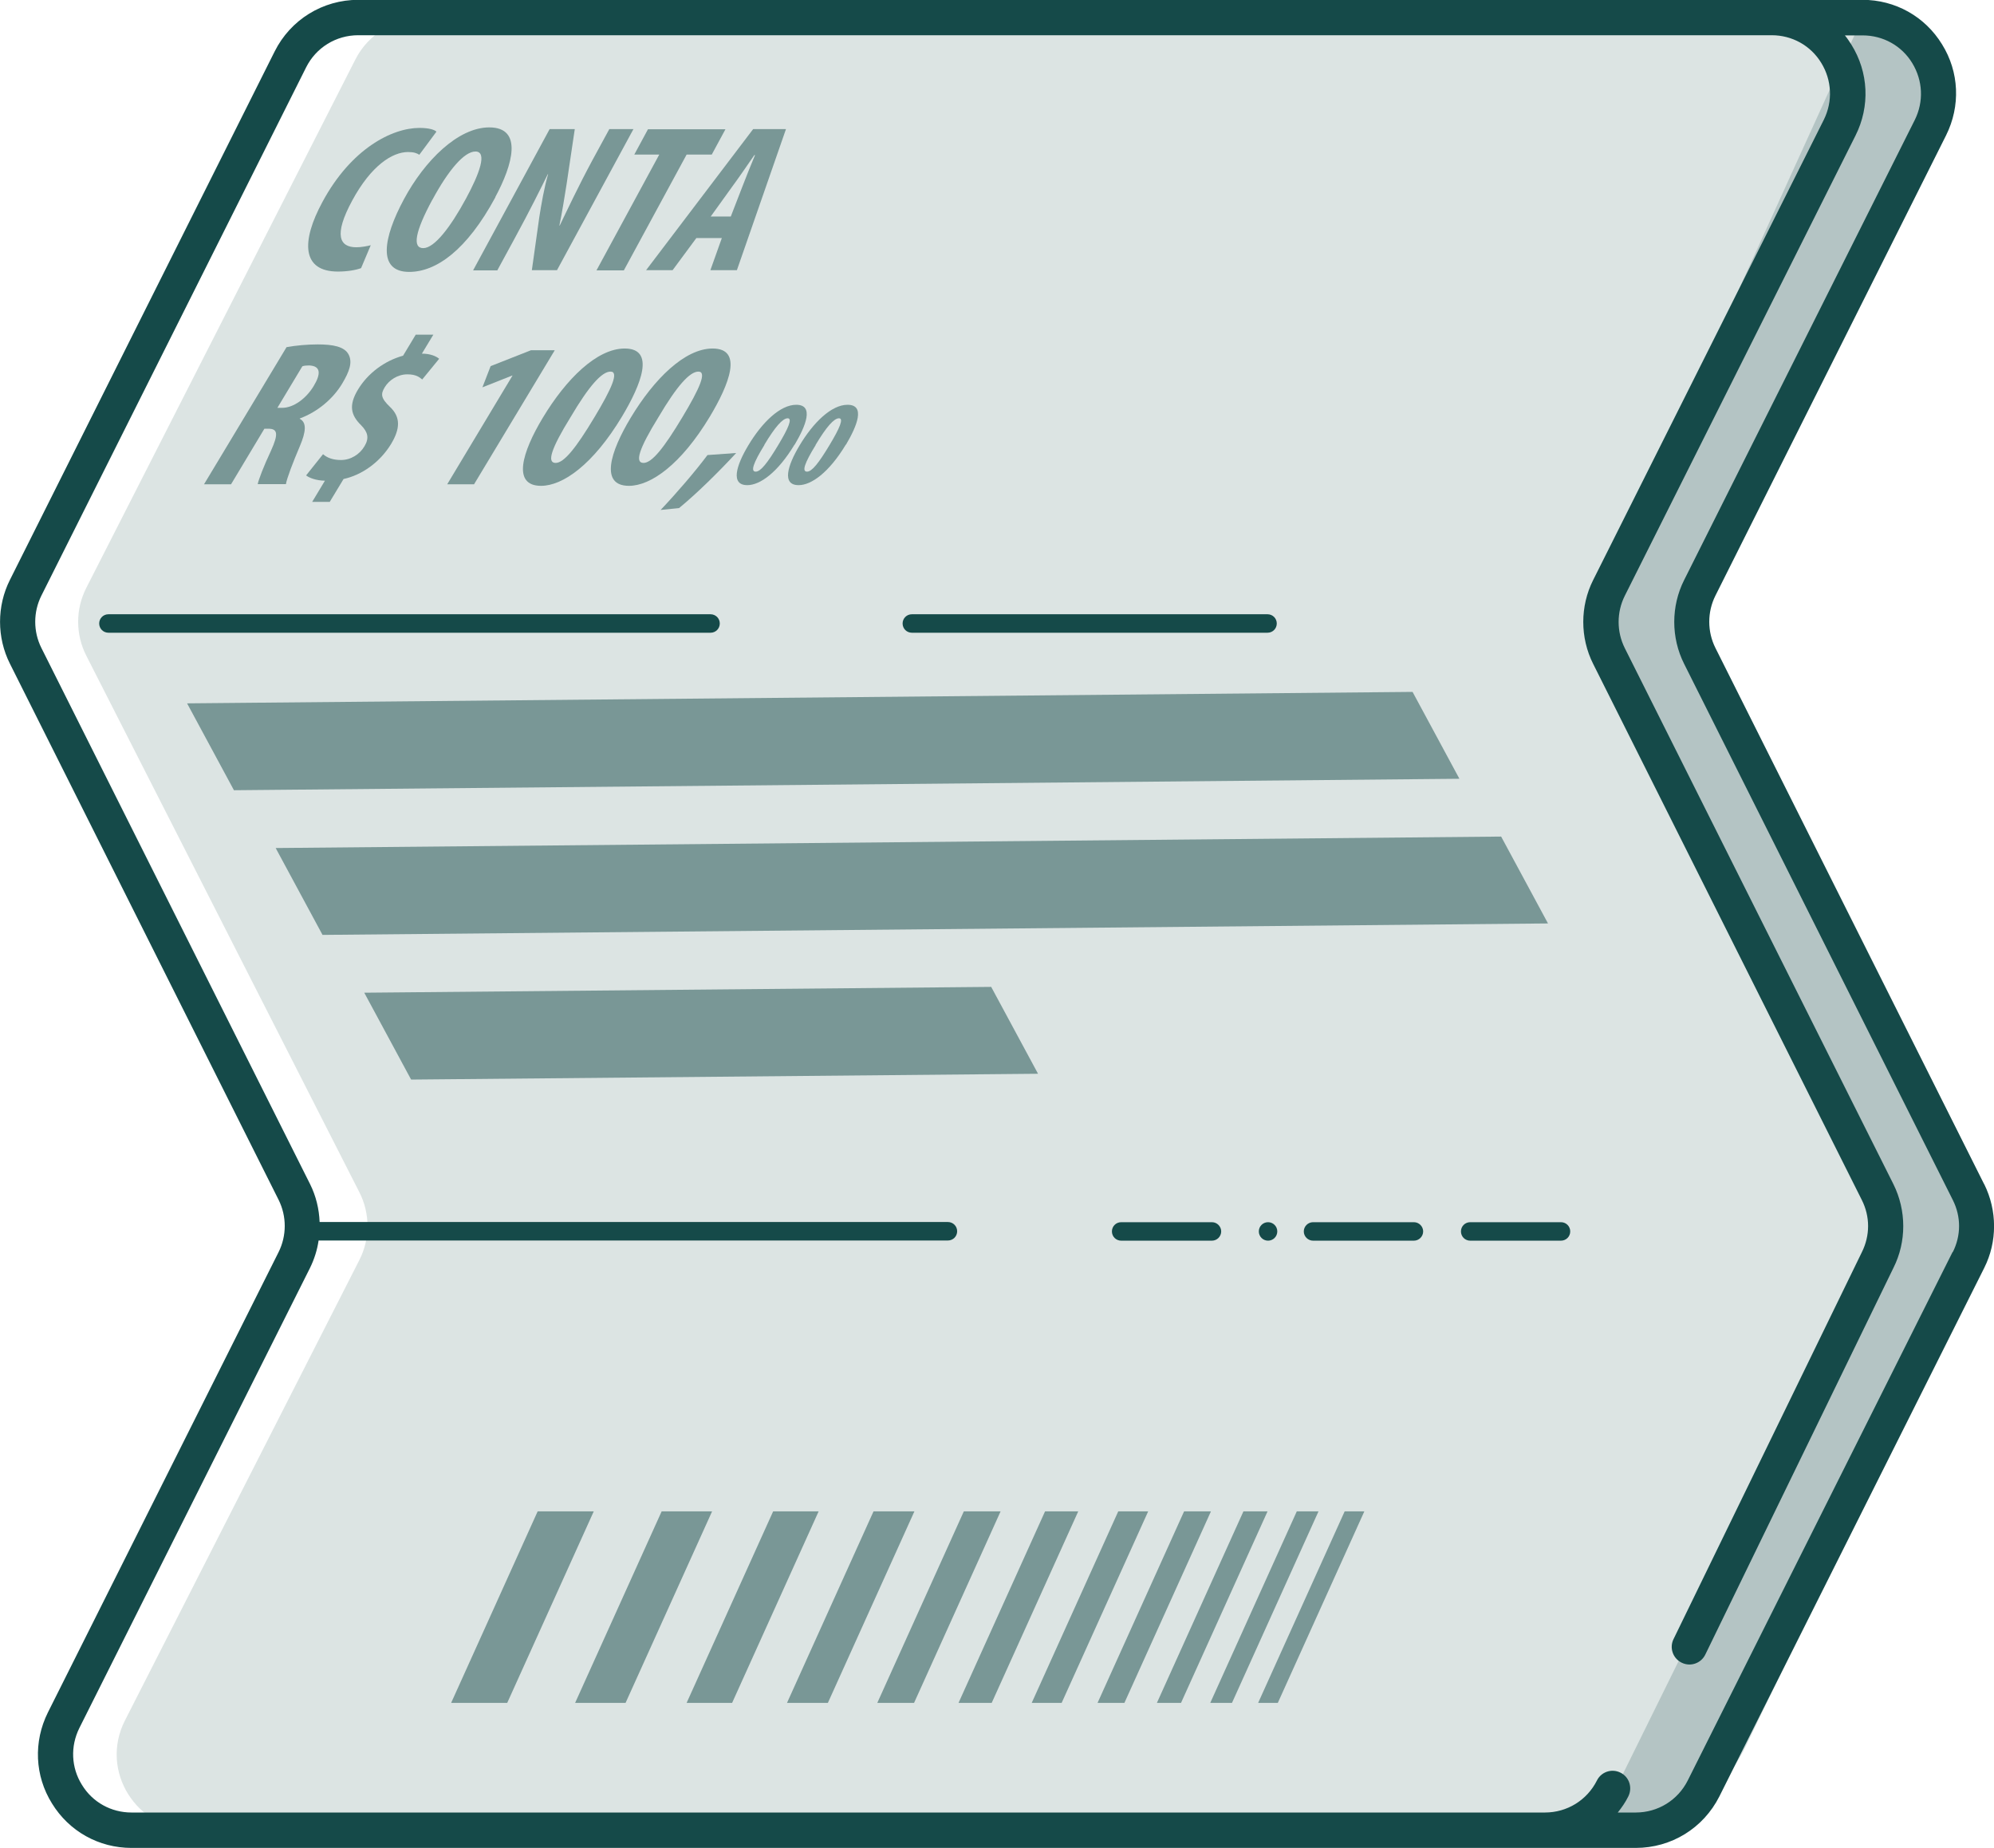
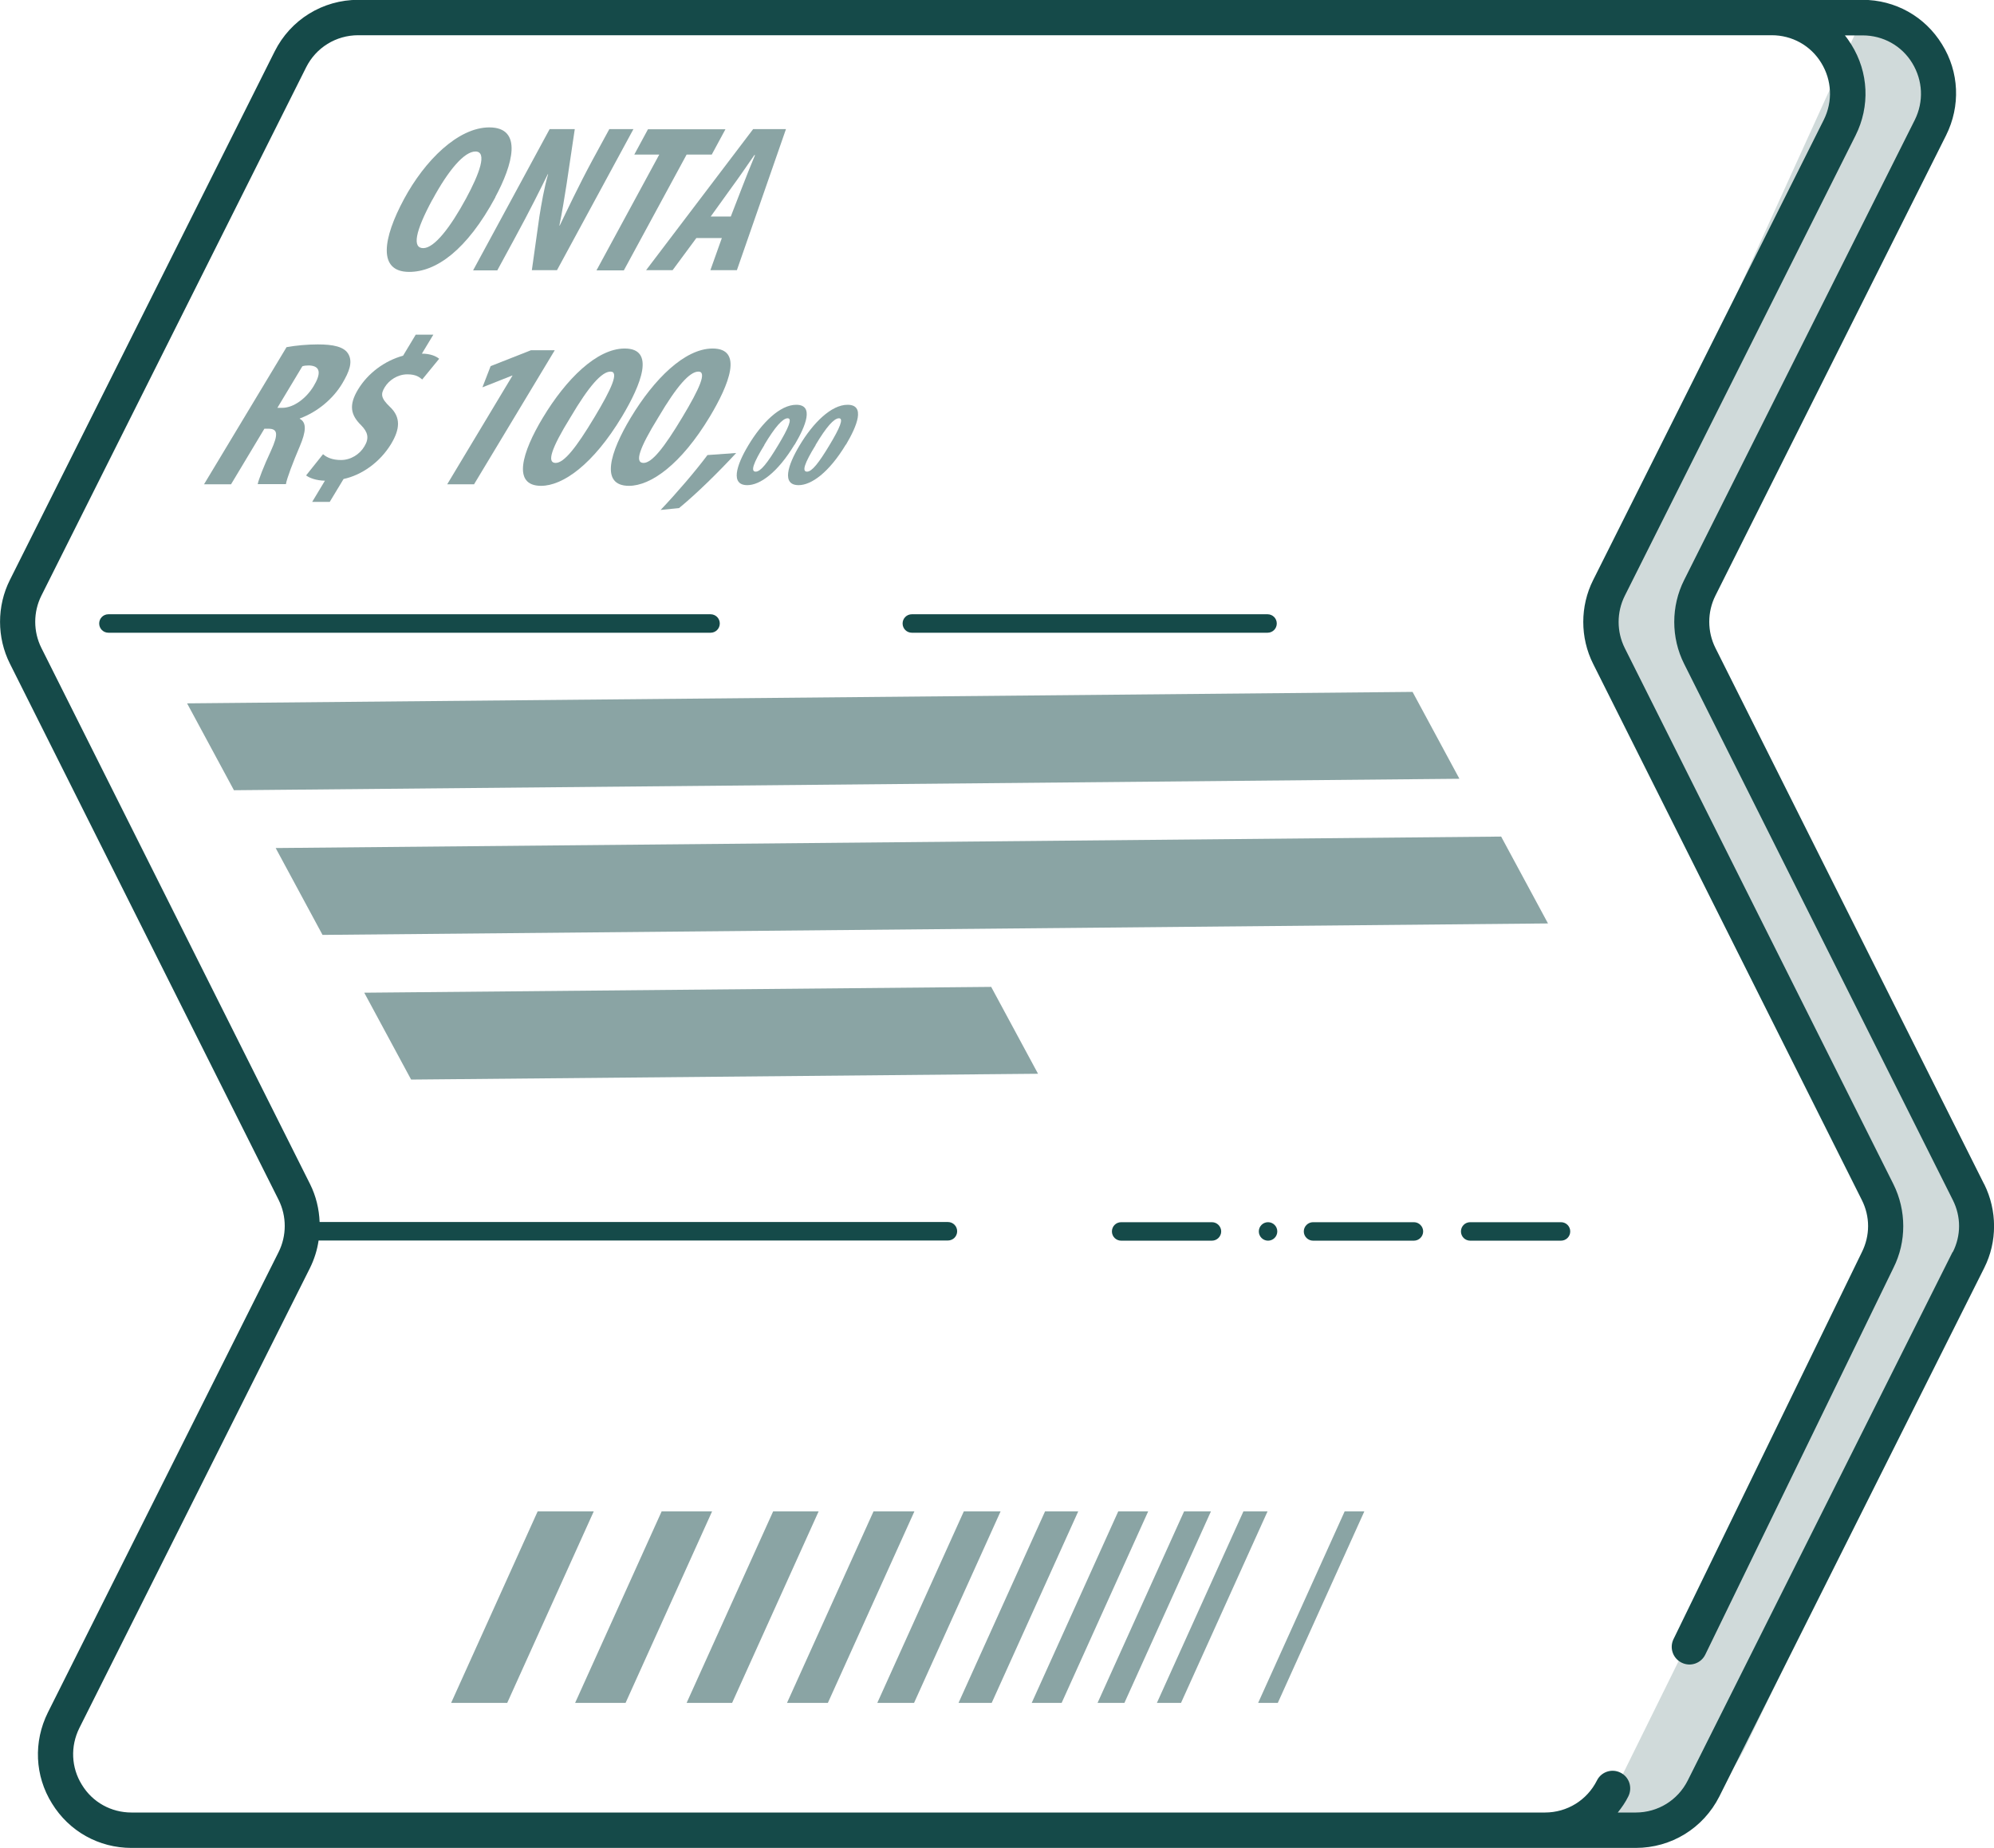
<svg xmlns="http://www.w3.org/2000/svg" id="uuid-df3c98ac-a6ce-4f90-be0f-3e77be96ed0b" data-name="Camada 1" viewBox="0 0 116.6 108.06">
-   <path d="M99.36,104.59c-.76,1.5-2.32,2.44-4.03,2.44H11.34c-3.36,0-5.54-3.48-4.03-6.43l13.7-26.91c.64-1.25,.64-2.73,0-3.98L5.05,38.35c-.64-1.25-.64-2.73,0-3.98L20.78,3.48c.76-1.5,2.33-2.45,4.03-2.45H108.8c3.36,0,5.54,3.48,4.03,6.43l-13.7,26.92c-.64,1.25-.64,2.73,0,3.98l15.96,31.35c.64,1.25,.64,2.72,0,3.97l-11.18,22.62" style="fill: #154a49; opacity: .15;" />
  <path d="M92.86,107.87l18.11-36.7-18.11-34.86L108.91,1.03l4.85,3.02-15.53,31.36,16.47,31.34c1.46,2.78,1.52,6.08,.15,8.9l-12.74,26.41c-1.71,3.55-5.3,5.8-9.24,5.8h0Z" style="fill: #154a49; opacity: .2;" />
  <g>
    <path d="M116.02,69.24l-15.71-31.35c-.48-.96-.48-2.1,0-3.06l13.49-26.92c.85-1.71,.77-3.7-.24-5.32-1-1.63-2.74-2.6-4.65-2.6H20.95c-2.08,0-3.96,1.16-4.89,3.02L.58,33.91c-.77,1.53-.77,3.37,0,4.9l15.71,31.35c.48,.96,.48,2.1,0,3.06L2.8,100.14c-.85,1.71-.77,3.7,.24,5.32,1,1.63,2.74,2.6,4.65,2.6H95.65c2.08,0,3.95-1.15,4.89-3.01l15.49-30.91c.77-1.53,.76-3.36,0-4.89Zm-1.84,3.97l-15.49,30.91c-.58,1.15-1.74,1.87-3.04,1.87h-1.05c.23-.29,.45-.6,.62-.95,.25-.51,.05-1.13-.46-1.38-.51-.26-1.13-.05-1.38,.46-.58,1.15-1.74,1.87-3.04,1.87H7.69c-1.19,0-2.28-.6-2.9-1.62-.63-1.01-.68-2.25-.15-3.32l13.49-26.91c.25-.51,.42-1.05,.5-1.6H55.43c.3,0,.54-.24,.54-.54s-.24-.54-.54-.54H18.69c-.03-.76-.21-1.52-.56-2.22L2.42,37.89c-.48-.96-.48-2.1,0-3.06L17.9,3.94c.58-1.16,1.75-1.88,3.05-1.88H103.6c1.19,0,2.28,.6,2.9,1.62,.62,1.01,.68,2.25,.15,3.32l-13.49,26.92c-.77,1.53-.77,3.37,0,4.9l15.71,31.35c.49,.97,.49,2.08,0,3.06l-11.01,22.62c-.25,.51-.04,1.13,.48,1.38,.51,.25,1.13,.04,1.38-.48l11-22.61c.77-1.53,.76-3.36,0-4.89l-15.71-31.35c-.48-.96-.48-2.1,0-3.06l13.49-26.91c.86-1.71,.77-3.7-.24-5.32-.12-.19-.24-.37-.38-.54h1.04c1.19,0,2.28,.6,2.9,1.62s.68,2.25,.15,3.32l-13.49,26.91c-.77,1.53-.77,3.37,0,4.9l15.71,31.35c.49,.97,.49,2.08,0,3.05Z" style="fill: #154a49;" />
    <circle cx="74.15" cy="72.01" r=".54" style="fill: #154a49;" />
    <path d="M70.87,71.47h-2.6s-.01,0-.02,0h-2.69c-.3,0-.54,.24-.54,.54s.24,.54,.54,.54h2.67s.01,0,.02,0h2.62c.3,0,.54-.25,.54-.54s-.24-.54-.54-.54Z" style="fill: #154a49;" />
    <path d="M82.68,71.47h-5.9c-.29,0-.54,.24-.54,.54s.25,.54,.54,.54h5.9c.3,0,.54-.25,.54-.54s-.24-.54-.54-.54Z" style="fill: #154a49;" />
    <path d="M91.28,71.47h-2.69s-.01,0-.02,0h-2.6c-.3,0-.54,.24-.54,.54s.24,.54,.54,.54h2.62s.01,0,.02,0h2.67c.3,0,.54-.24,.54-.54s-.24-.54-.54-.54Z" style="fill: #154a49;" />
  </g>
  <g style="opacity: .5;">
    <polygon points="85.34 45.54 13.68 46.21 10.94 41.13 82.6 40.46 85.34 45.54" style="fill: #154a49;" />
  </g>
  <g style="opacity: .5;">
    <polygon points="90.52 54 18.86 54.67 16.12 49.59 87.78 48.92 90.52 54" style="fill: #154a49;" />
  </g>
  <g style="opacity: .5;">
    <polygon points="60.7 62.79 24.04 63.13 21.3 58.05 57.96 57.71 60.7 62.79" style="fill: #154a49;" />
  </g>
  <g style="opacity: .5;">
-     <path d="M21.11,15.68c-.29,.11-.79,.2-1.35,.2-2.1,0-2.17-1.74-.9-4.08,1.68-3.11,4.07-4.32,5.67-4.32,.56,0,.89,.11,.99,.22l-1,1.35c-.14-.09-.31-.16-.66-.16-.91,0-2.15,.78-3.26,2.83s-.74,2.74,.24,2.74c.27,0,.61-.06,.84-.12l-.57,1.35Z" style="fill: #154a49;" />
    <path d="M28.97,11.53c-1.68,3.11-3.47,4.37-5.04,4.37-1.87,0-1.53-1.98-.31-4.25s3.17-4.2,4.99-4.2c1.99,0,1.37,2.19,.35,4.08Zm-3.69,.15c-1.01,1.87-1.18,2.83-.53,2.83s1.59-1.22,2.5-2.9c.78-1.44,1.27-2.75,.55-2.75-.64,0-1.56,1.05-2.52,2.83Z" style="fill: #154a49;" />
    <path d="M27.67,15.8l4.47-8.25h1.47l-.48,3.23c-.1,.64-.27,1.7-.42,2.41h.02c.42-.87,1.09-2.3,1.91-3.82l.99-1.82h1.41l-4.47,8.25h-1.47l.44-3.13c.11-.7,.29-1.74,.51-2.48h-.02c-.41,.83-1.04,2.11-1.94,3.76l-1.01,1.86h-1.41Z" style="fill: #154a49;" />
    <path d="M38.55,9.04h-1.46l.8-1.48h4.53l-.8,1.48h-1.47l-3.67,6.77h-1.6l3.67-6.77Z" style="fill: #154a49;" />
    <path d="M40.72,13.92l-1.39,1.88h-1.55l6.26-8.25h1.92l-2.87,8.25h-1.55l.67-1.88h-1.48Zm2.01-1.25l.67-1.73c.19-.5,.52-1.32,.75-1.87h-.04c-.38,.55-.97,1.41-1.32,1.88l-1.23,1.71h1.17Z" style="fill: #154a49;" />
  </g>
  <g style="opacity: .5;">
    <path d="M16.76,20.3c.55-.1,1.22-.16,1.82-.16,.87,0,1.57,.12,1.81,.6,.23,.45,.04,.99-.38,1.69-.52,.87-1.42,1.65-2.48,2.04v.02c.41,.22,.37,.74,0,1.61-.39,.91-.77,1.91-.81,2.21h-1.65c.04-.23,.35-1.05,.77-1.94,.46-1.01,.39-1.3-.15-1.3h-.23l-1.95,3.25h-1.58l4.82-8.01Zm-.55,3.55h.28c.69,0,1.42-.56,1.85-1.27s.43-1.18-.26-1.21c-.13,0-.3,.01-.4,.05l-1.46,2.43Z" style="fill: #154a49;" />
    <path d="M18.26,29.34l.74-1.23c-.51-.01-.91-.16-1.1-.31l.99-1.24c.23,.2,.56,.34,1.05,.34,.58,0,1.1-.34,1.37-.8,.3-.49,.19-.84-.19-1.23-.6-.59-.75-1.16-.18-2.1s1.54-1.67,2.63-1.97l.74-1.23h1.03l-.67,1.11c.48,0,.82,.14,1.01,.3l-.99,1.21c-.17-.14-.37-.3-.87-.3-.57,0-1.07,.34-1.32,.75s-.23,.64,.3,1.15c.66,.62,.58,1.32,.07,2.17-.65,1.07-1.71,1.82-2.78,2.05l-.81,1.34h-1.02Z" style="fill: #154a49;" />
    <path d="M29.97,21.96h-.02l-1.74,.69,.48-1.24,2.36-.93h1.39l-4.72,7.84h-1.57l3.82-6.36Z" style="fill: #154a49;" />
    <path d="M36.37,24.36c-1.69,2.81-3.46,4.05-4.73,4.05-1.71,0-1.11-1.97,.1-3.98,1.36-2.26,3.16-4.05,4.79-4.05,1.81,0,.96,2.11-.16,3.98Zm-3.01,.04c-1.13,1.83-1.4,2.67-.87,2.67,.49,0,1.19-.87,2.27-2.67,1.01-1.68,1.45-2.67,.94-2.67s-1.26,.84-2.34,2.67Z" style="fill: #154a49;" />
    <path d="M41.51,24.36c-1.69,2.81-3.46,4.05-4.73,4.05-1.71,0-1.11-1.97,.1-3.98,1.36-2.26,3.16-4.05,4.79-4.05,1.81,0,.96,2.11-.16,3.98Zm-3.01,.04c-1.13,1.83-1.4,2.67-.87,2.67,.49,0,1.19-.87,2.27-2.67,1.01-1.68,1.45-2.67,.94-2.67s-1.26,.84-2.34,2.67Z" style="fill: #154a49;" />
    <path d="M38.63,29.82c.95-1,2.03-2.26,2.74-3.21l1.68-.12c-1.01,1.09-2.28,2.35-3.34,3.22l-1.08,.11Z" style="fill: #154a49;" />
    <path d="M46.46,26c-.99,1.64-2.02,2.37-2.76,2.37-1,0-.65-1.15,.06-2.33,.79-1.32,1.85-2.37,2.8-2.37,1.06,0,.56,1.23-.09,2.33Zm-1.76,.02c-.66,1.07-.82,1.56-.51,1.56,.29,0,.69-.51,1.32-1.56,.59-.98,.84-1.56,.55-1.56s-.73,.49-1.37,1.56Z" style="fill: #154a49;" />
    <path d="M49.46,26c-.99,1.64-2.02,2.37-2.76,2.37-1,0-.65-1.15,.06-2.33,.79-1.32,1.85-2.37,2.8-2.37,1.06,0,.56,1.23-.09,2.33Zm-1.76,.02c-.66,1.07-.82,1.56-.51,1.56,.29,0,.69-.51,1.32-1.56,.59-.98,.84-1.56,.55-1.56s-.73,.49-1.37,1.56Z" style="fill: #154a49;" />
  </g>
  <g style="opacity: .5;">
    <polygon points="74.72 99.58 73.57 99.58 78.63 88.38 79.78 88.38 74.72 99.58" style="fill: #154a49;" />
-     <polygon points="72.04 99.58 70.77 99.58 75.83 88.38 77.1 88.38 72.04 99.58" style="fill: #154a49;" />
    <polygon points="69.06 99.58 67.65 99.58 72.71 88.38 74.12 88.38 69.06 99.58" style="fill: #154a49;" />
    <polygon points="65.75 99.58 64.18 99.58 69.24 88.38 70.81 88.38 65.75 99.58" style="fill: #154a49;" />
    <polygon points="62.08 99.58 60.33 99.58 65.39 88.38 67.14 88.38 62.08 99.58" style="fill: #154a49;" />
    <polygon points="57.99 99.58 56.05 99.58 61.11 88.38 63.05 88.38 57.99 99.58" style="fill: #154a49;" />
    <polygon points="53.45 99.58 51.3 99.58 56.36 88.38 58.51 88.38 53.45 99.58" style="fill: #154a49;" />
    <polygon points="48.41 99.58 46.02 99.58 51.08 88.38 53.47 88.38 48.41 99.58" style="fill: #154a49;" />
    <polygon points="42.81 99.58 40.15 99.58 45.21 88.38 47.87 88.38 42.81 99.58" style="fill: #154a49;" />
    <polygon points="36.58 99.58 33.63 99.58 38.69 88.38 41.64 88.38 36.58 99.58" style="fill: #154a49;" />
    <polygon points="29.66 99.58 26.38 99.58 31.44 88.38 34.72 88.38 29.66 99.58" style="fill: #154a49;" />
  </g>
  <path d="M41.55,37H6.34c-.3,0-.54-.24-.54-.54s.24-.54,.54-.54H41.55c.3,0,.54,.24,.54,.54s-.24,.54-.54,.54Z" style="fill: #154a49;" />
  <path d="M74.12,37h-20.8c-.3,0-.54-.24-.54-.54s.24-.54,.54-.54h20.8c.3,0,.54,.24,.54,.54s-.24,.54-.54,.54Z" style="fill: #154a49;" />
</svg>